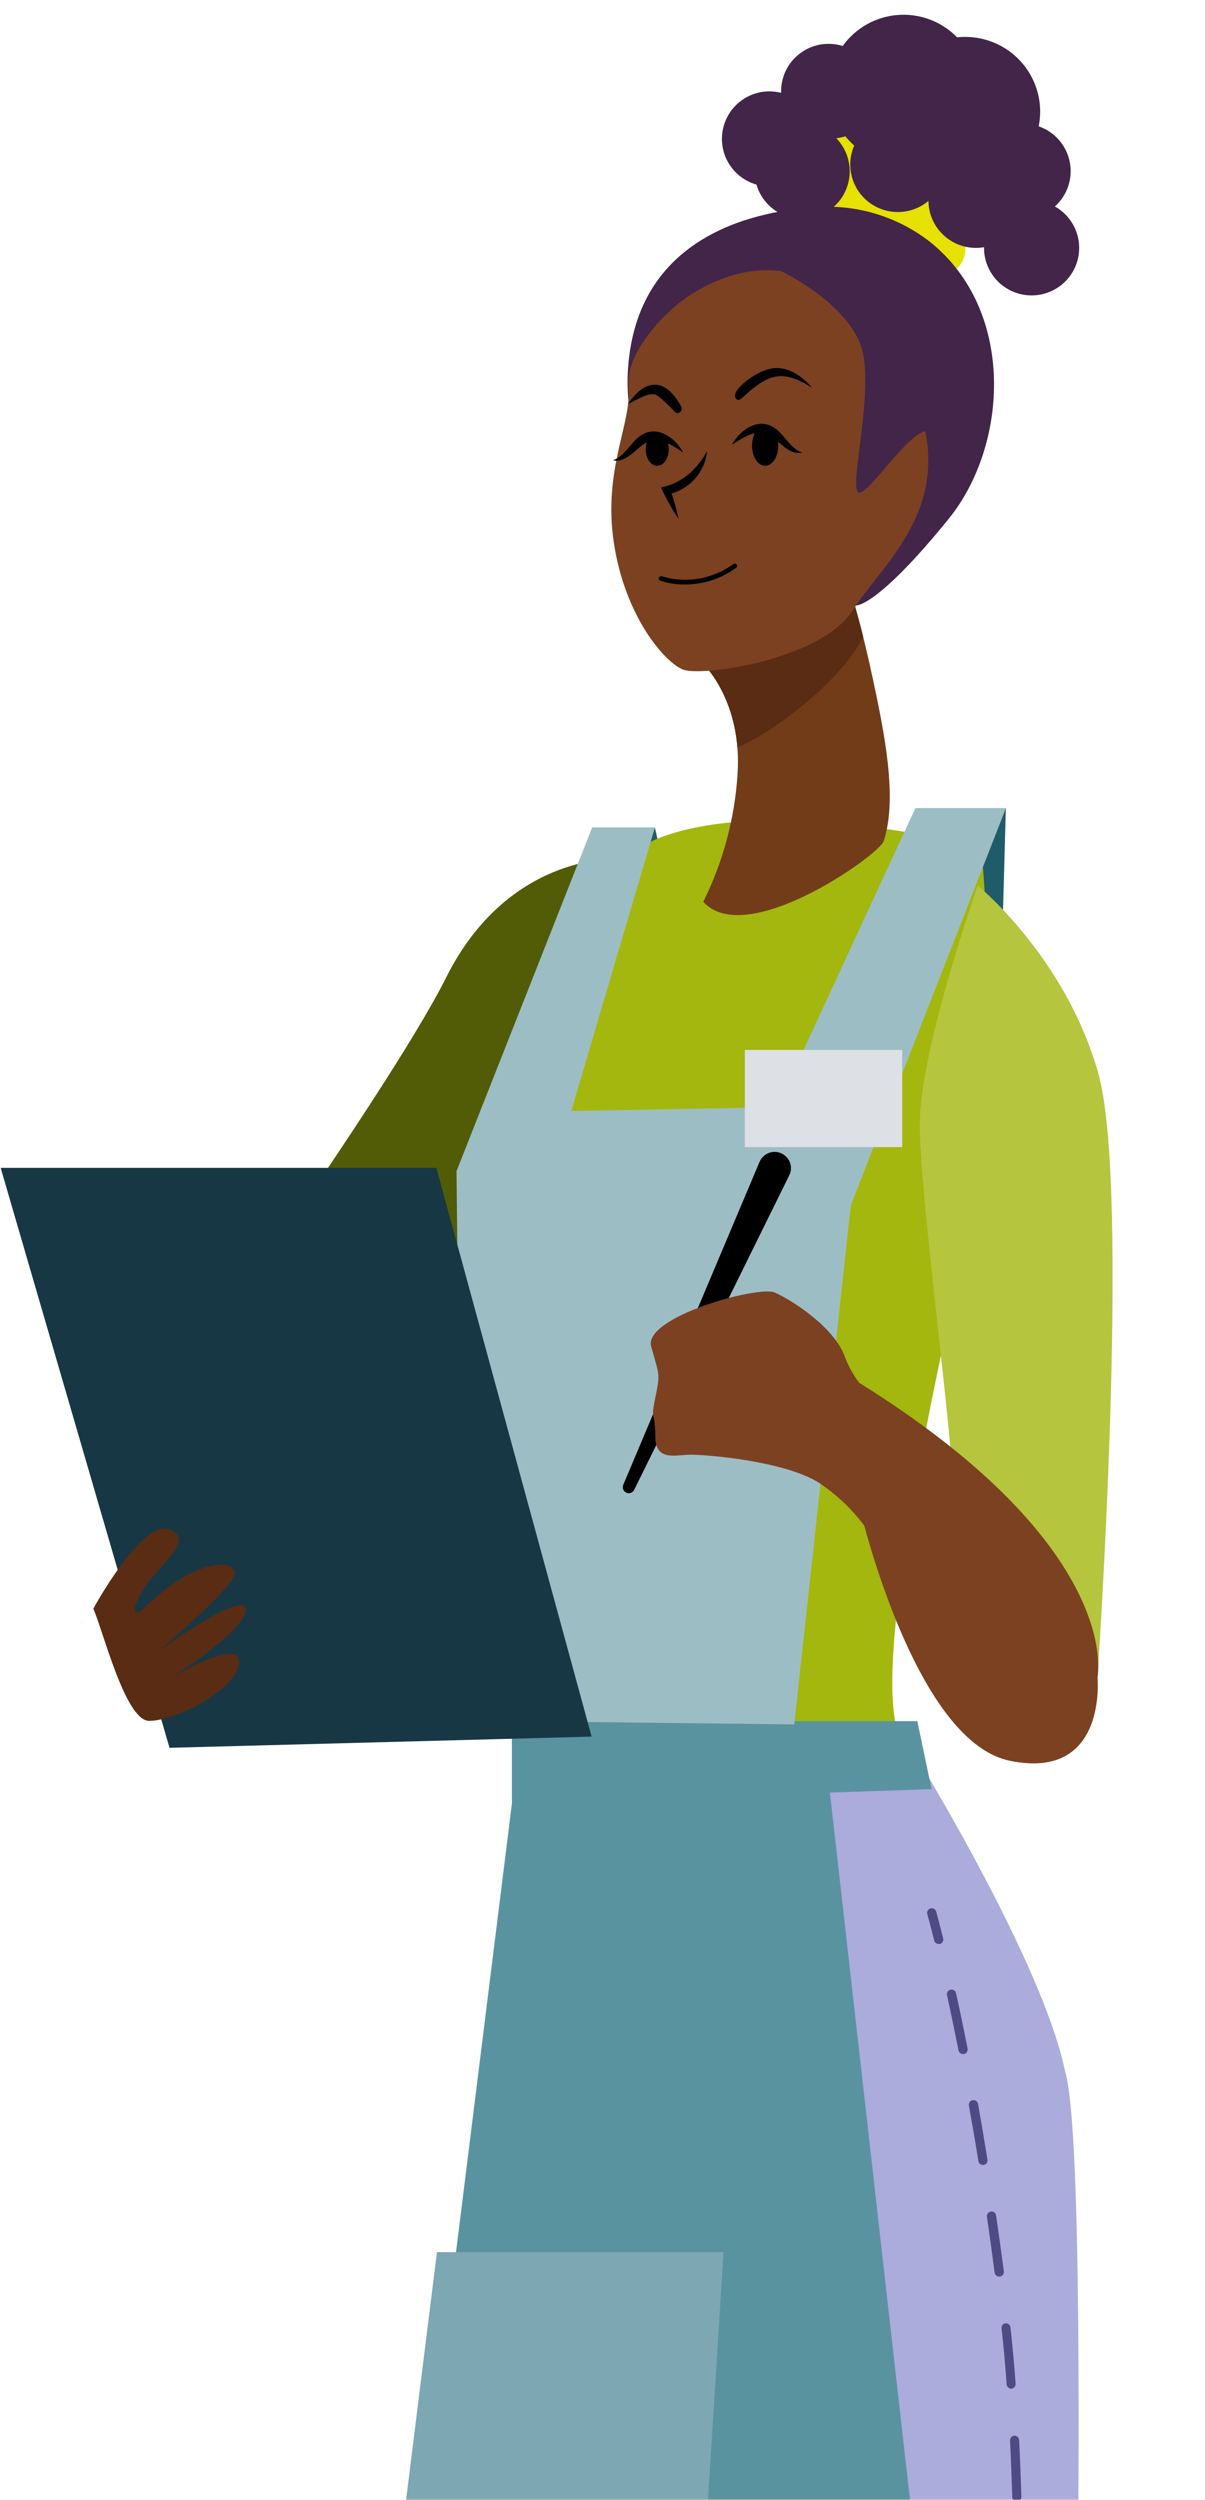
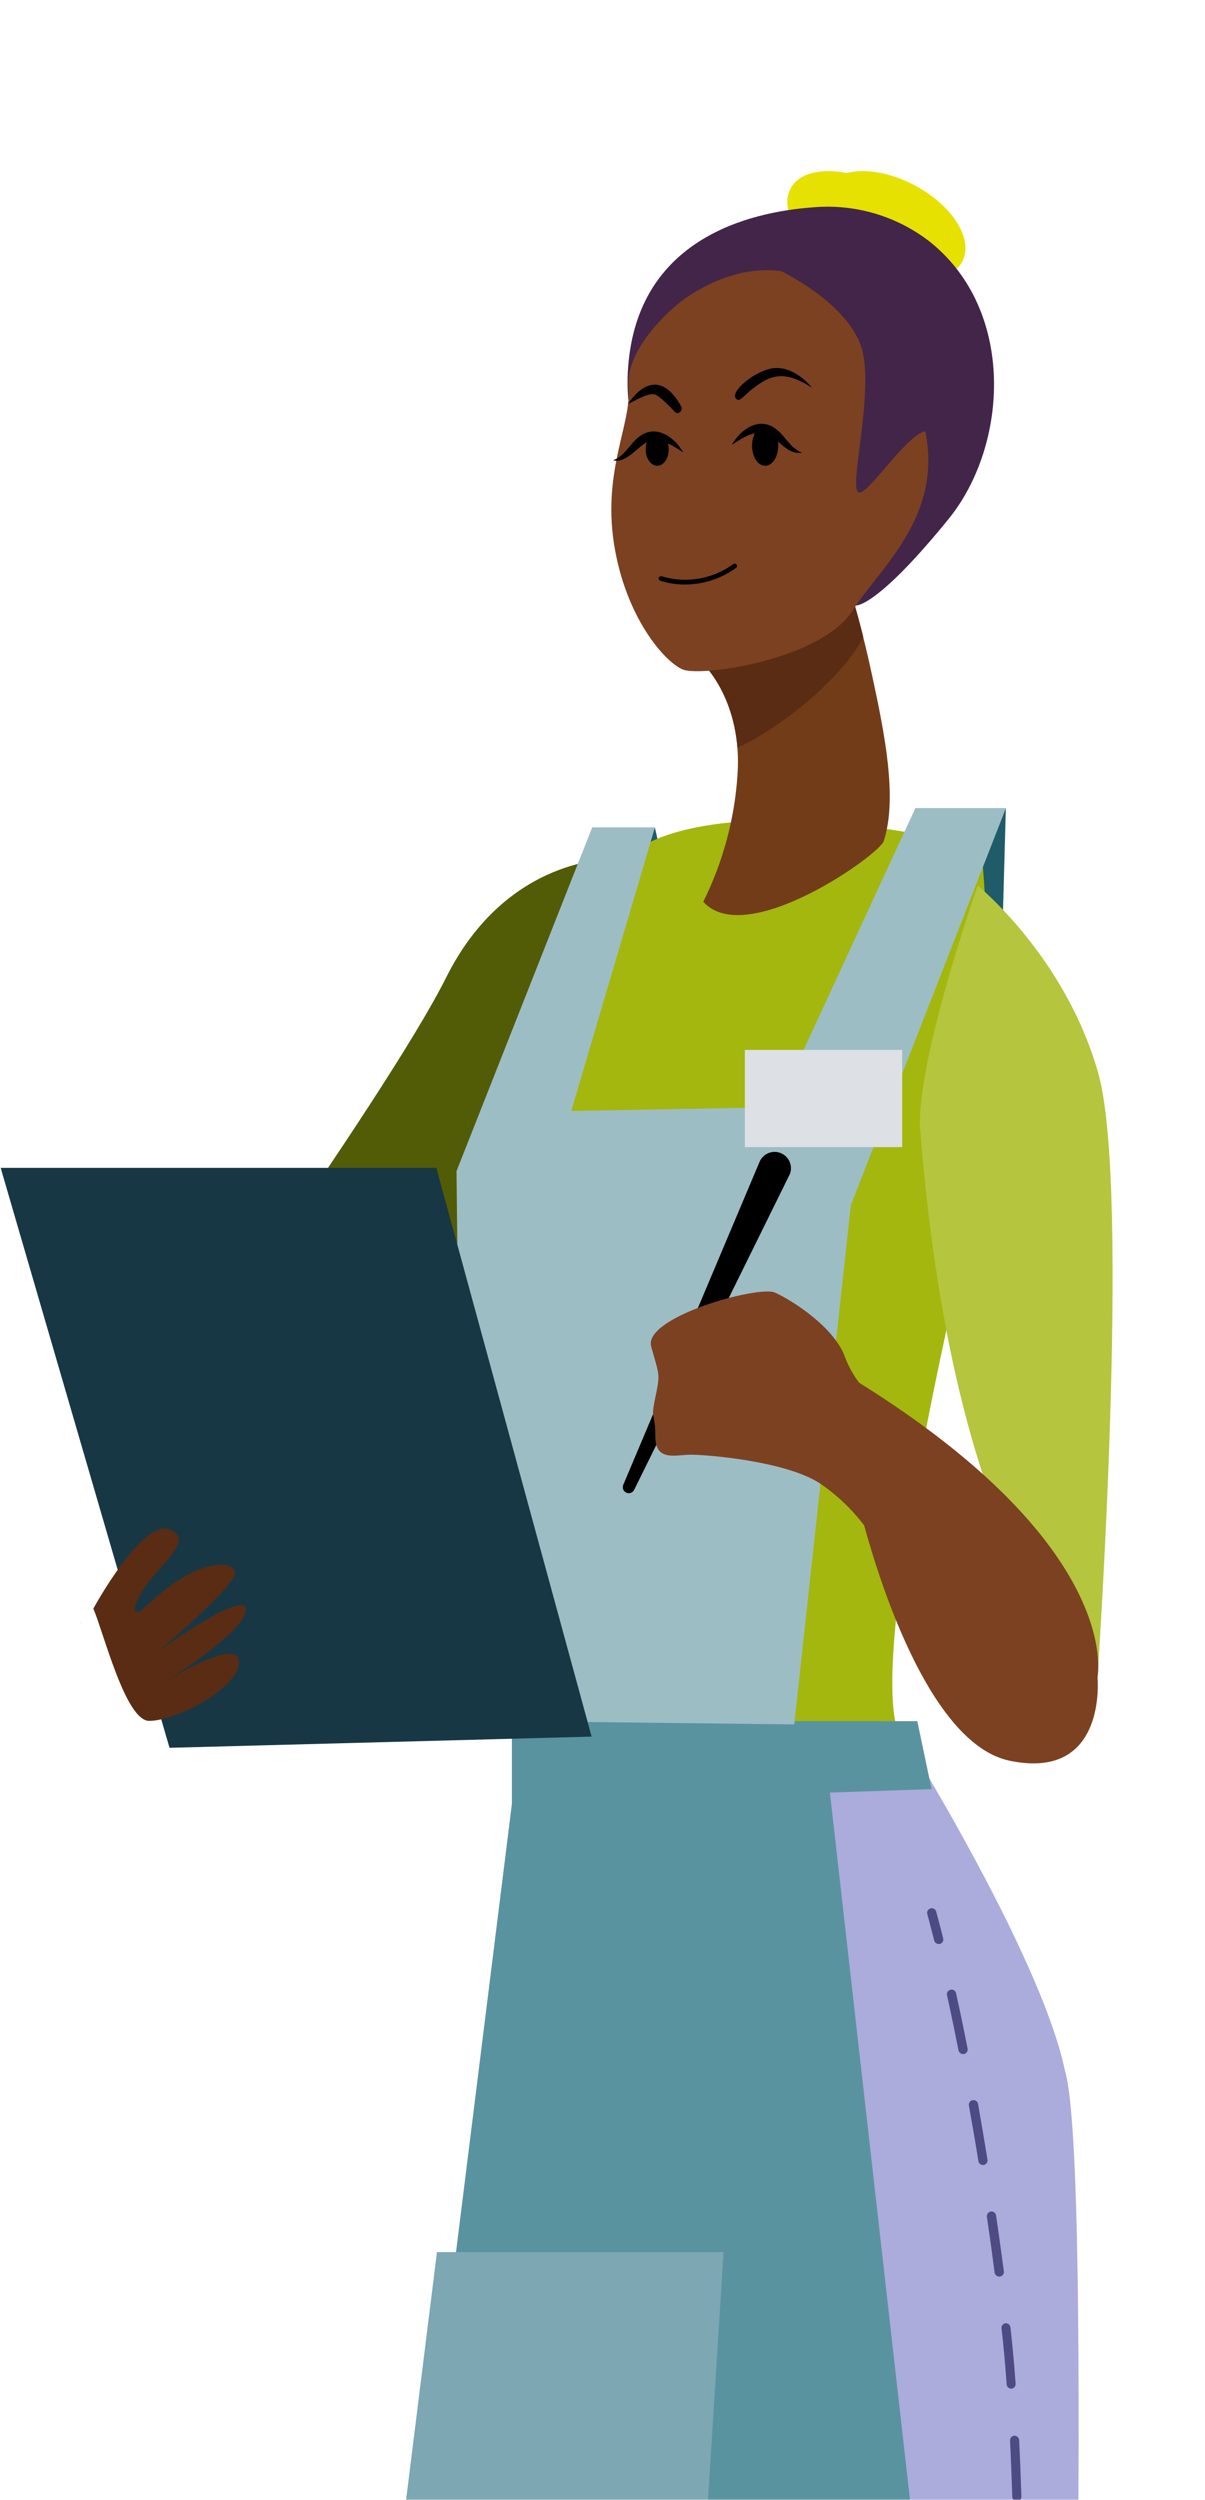
<svg xmlns="http://www.w3.org/2000/svg" width="409" height="848" viewBox="0 0 409 848" fill="none">
  <mask id="mask0" mask-type="alpha" maskUnits="userSpaceOnUse" x="0" y="0" width="409" height="848">
    <rect width="409" height="848" fill="#C4C4C4" />
  </mask>
  <g mask="url(#mask0)">
    <path d="M208.117 291.368C208.117 291.368 172.15 290.126 151.444 331.52C130.739 372.915 40.366 497.563 40.366 497.563L100.459 551.063C100.459 551.063 174.86 396.084 200.741 396.084C226.623 396.084 208.117 291.368 208.117 291.368Z" fill="#525C07" />
    <path d="M241.818 365.909L222.268 280.637L200.941 310.369L241.818 365.909Z" fill="#205B69" />
    <path d="M302.022 444.751L340.211 317.353L341.411 274.074L309.931 310.369L302.022 444.751Z" fill="#205B69" />
-     <path d="M211.071 1201.07C211.071 1156.52 219.225 1132.07 215.515 1100.3C211.805 1068.53 320.306 765.95 320.306 765.95L192.01 694.735C192.01 694.735 148.445 1022.54 141.469 1052.14C134.494 1081.74 138.604 1081.98 138.47 1126.97C138.359 1154.57 126.318 1237.83 94.994 1309.77C113.633 1310.51 161.508 1320.86 179.614 1324.85C200.941 1277.69 211.071 1228.09 211.071 1201.07Z" fill="#55566E" />
    <path d="M337.079 383.424C337.079 383.424 334.857 287.621 332.48 287.089C244.039 267.134 217.914 287.2 217.914 287.2C217.914 287.2 206.673 323.228 188.656 352.34C170.639 381.451 183.324 406.882 189.678 434.929C195.209 459.317 198.564 561.018 199.497 587.38C235.597 589.398 271.698 590.529 307.799 590.307C305.31 586.161 303.844 583.766 303.844 583.766C296.046 543.747 337.079 383.424 337.079 383.424Z" fill="#A3B70E" />
    <path d="M310.376 62.824C302.089 58.389 293.514 57.125 287.36 58.677C278.652 56.97 271.076 58.677 268.321 63.999C264.345 71.47 271.609 83.066 284.517 89.873C292.825 94.307 301.401 95.571 307.554 94.019C316.263 95.726 323.838 94.019 326.615 88.698C330.57 81.226 323.305 69.652 310.376 62.824Z" fill="#E6E100" />
    <path d="M315.53 81.935C304.302 73.246 290.207 69.098 276.052 70.317C254.037 71.914 216.247 81.093 213.182 124.815C208.738 186.895 290.47 205.364 290.47 205.364C290.47 205.364 297.357 206.34 321.994 175.987C342.233 151.044 344.899 105.304 315.53 81.935Z" fill="#422549" />
    <path d="M289.182 202.172C289.182 202.172 292.537 212.77 296.224 230.063C300.157 248.444 304.733 270.704 299.957 285.271C298.401 290.015 253.126 322.031 238.708 305.846C245.358 292.475 249.299 277.926 250.304 263.033C252.148 237.779 238.597 225.097 238.597 225.097C238.597 225.097 287.249 208.091 289.182 202.172Z" fill="#723C19" />
    <path d="M238.619 225.097C238.619 225.097 248.793 234.631 250.304 253.587C264.544 247.158 285.716 230.329 293.025 216.095C290.803 207.227 289.204 202.172 289.204 202.172C287.249 208.091 238.774 225.031 238.619 225.097Z" fill="#592C13" />
    <path d="M234.353 100.005C226.378 105.038 212.138 119.339 213.315 131.378C214.492 143.417 204.584 159.292 208.361 184.168C212.138 209.045 225.489 224.543 231.798 227.093C238.108 229.642 278.985 223.767 289.559 206.85C300.134 189.933 330.97 167.185 304.844 123.95C278.718 80.716 250.082 90.072 234.353 100.005Z" fill="#7C4121" />
-     <path d="M233.931 160.666C231.201 163.029 227.901 164.641 224.356 165.345C226.059 169.038 228.042 172.595 230.288 175.987C229.692 173.071 228.905 170.198 227.933 167.384C231.165 166.464 234.044 164.595 236.199 162.022C238.354 159.448 239.685 156.288 240.019 152.951C238.487 155.877 236.423 158.494 233.931 160.666Z" fill="black" />
    <path d="M248.416 150.889C251.015 146.122 256.258 142.331 261.146 144.237C266.033 146.144 267.455 151.82 272.253 153.505C267.433 154.614 263.834 148.517 260.146 147.142C256.458 145.767 252.348 148.228 248.416 150.889Z" fill="black" />
    <path d="M231.91 153.483C229.31 148.738 224.068 144.947 219.18 146.831C214.293 148.716 212.915 154.436 208.072 156.121C212.915 157.23 216.47 151.133 220.18 149.736C223.89 148.339 228 150.822 231.91 153.483Z" fill="black" />
    <path d="M262.523 124.86C267.477 124.35 272.298 127.542 275.63 131.511C266.744 125.769 262.145 127.077 257.036 130.669C251.926 134.26 251.149 136.832 249.727 135.103C247.838 132.708 256.192 125.746 262.523 124.86Z" fill="black" />
    <path d="M222.068 133.728C219.424 133.418 216.381 135.546 213.182 136.987C218.936 128.518 225.578 127.831 231.154 137.719C232.065 139.338 230.021 141.001 228.933 139.537C228.933 139.537 223.645 133.906 222.068 133.728Z" fill="black" />
    <path d="M232.51 198.247C229.652 198.278 226.808 197.844 224.09 196.961C223.893 196.887 223.734 196.738 223.647 196.547C223.56 196.356 223.551 196.139 223.623 195.941C223.703 195.749 223.852 195.594 224.042 195.507C224.232 195.421 224.448 195.41 224.645 195.476C228.75 196.704 233.084 196.963 237.306 196.231C241.528 195.5 245.522 193.8 248.972 191.263C249.143 191.165 249.345 191.133 249.538 191.174C249.731 191.216 249.903 191.327 250.018 191.487C250.134 191.647 250.187 191.844 250.166 192.04C250.145 192.236 250.052 192.418 249.905 192.549C244.863 196.25 238.768 198.246 232.51 198.247Z" fill="black" />
    <path d="M264.145 151.177C264.145 154.946 262.167 157.984 259.701 157.984C257.236 157.984 255.258 154.946 255.258 151.177C255.258 147.408 257.213 144.393 259.701 144.393C262.19 144.393 264.145 147.43 264.145 151.177Z" fill="black" />
    <path d="M226.978 152.441C226.978 155.501 225.223 157.984 223.068 157.984C220.913 157.984 219.158 155.501 219.158 152.441C219.158 149.381 220.913 146.92 223.068 146.92C225.223 146.92 226.978 149.403 226.978 152.441Z" fill="black" />
-     <path d="M299.535 49.454C299.539 52.643 298.595 55.761 296.823 58.415C295.051 61.069 292.531 63.138 289.58 64.362C286.629 65.585 283.381 65.907 280.247 65.288C277.112 64.668 274.232 63.135 271.971 60.882C269.71 58.628 268.17 55.756 267.545 52.629C266.92 49.502 267.238 46.26 268.46 43.313C269.682 40.366 271.752 37.848 274.409 36.075C277.065 34.303 280.188 33.357 283.384 33.357C287.663 33.357 291.768 35.053 294.796 38.071C297.825 41.089 299.529 45.183 299.535 49.454Z" fill="#E6E100" />
-     <path d="M358.051 70.029C360.138 68.158 361.7 65.776 362.583 63.119C363.466 60.461 363.639 57.619 363.085 54.874C362.531 52.129 361.269 49.576 359.424 47.467C357.578 45.358 355.214 43.765 352.563 42.847C352.883 41.211 353.047 39.548 353.052 37.88C353.052 31.154 350.374 24.702 345.608 19.945C340.842 15.189 334.378 12.516 327.637 12.516C326.704 12.516 325.793 12.516 324.86 12.671C322.271 10.013 319.129 7.955 315.656 6.642C312.182 5.329 308.462 4.793 304.758 5.072C301.054 5.351 297.457 6.438 294.22 8.257C290.984 10.076 288.187 12.582 286.027 15.598C283.613 14.846 281.054 14.672 278.56 15.09C276.065 15.509 273.704 16.507 271.669 18.006C269.633 19.504 267.979 21.46 266.842 23.715C265.705 25.97 265.115 28.461 265.122 30.985C265.122 31.163 265.122 31.318 265.122 31.495C263.837 31.167 262.517 30.996 261.19 30.985C257.295 30.984 253.53 32.389 250.59 34.939C247.65 37.49 245.733 41.015 245.192 44.865C244.651 48.715 245.522 52.631 247.646 55.89C249.769 59.15 253.001 61.533 256.747 62.602C257.431 64.952 258.643 67.116 260.29 68.93C261.938 70.743 263.977 72.159 266.254 73.068C268.531 73.978 270.985 74.358 273.431 74.18C275.877 74.002 278.251 73.27 280.371 72.04C282.492 70.81 284.304 69.115 285.67 67.082C287.036 65.049 287.92 62.732 288.255 60.307C288.591 57.883 288.368 55.414 287.605 53.087C286.842 50.761 285.558 48.639 283.85 46.882C284.904 46.76 285.945 46.544 286.96 46.239C287.854 47.371 288.85 48.417 289.937 49.365C288.484 52.697 288.201 56.421 289.135 59.933C290.069 63.445 292.164 66.539 295.081 68.713C297.998 70.888 301.565 72.015 305.204 71.912C308.844 71.808 312.341 70.481 315.13 68.145C315.171 72.387 316.888 76.441 319.908 79.427C322.929 82.412 327.008 84.086 331.258 84.086C332.175 84.084 333.089 84.002 333.991 83.842C333.991 83.842 333.991 83.997 333.991 84.086C333.991 86.924 334.743 89.71 336.168 92.165C337.594 94.62 339.643 96.656 342.11 98.067C344.576 99.478 347.372 100.215 350.215 100.202C353.059 100.189 355.848 99.427 358.301 97.994C360.755 96.56 362.786 94.506 364.189 92.038C365.592 89.57 366.318 86.776 366.292 83.939C366.267 81.102 365.491 78.321 364.044 75.879C362.597 73.437 360.53 71.419 358.051 70.029Z" fill="#422549" />
    <path d="M375.646 1152.07C367.803 1118.81 362.316 1114.71 362.316 1075.02C362.316 1065.27 371.38 734.599 361.472 702.384C353.052 661.943 303.711 583.766 303.711 583.766L199.297 587.38L191.921 694.735L249.638 739.987C252.793 764.376 298.935 1120.05 308.088 1142.31C313.242 1154.86 299.046 1250.8 294.247 1339.64C308.665 1340.55 350.098 1346 364.471 1347.6C378.445 1273.9 380.555 1172.86 375.646 1152.07Z" fill="#ABABDC" />
    <path d="M317.729 648.241C317.588 647.873 317.314 647.571 316.961 647.395C316.607 647.218 316.2 647.181 315.821 647.29C315.441 647.398 315.116 647.645 314.91 647.981C314.704 648.318 314.632 648.719 314.708 649.106C314.708 649.106 315.596 652.276 317.085 658.152C317.166 658.496 317.362 658.802 317.64 659.019C317.919 659.237 318.264 659.353 318.618 659.349H318.995C319.196 659.3 319.385 659.211 319.552 659.089C319.718 658.966 319.858 658.811 319.963 658.633C320.069 658.456 320.138 658.259 320.166 658.054C320.194 657.85 320.182 657.642 320.128 657.442C318.64 651.523 317.729 648.285 317.729 648.241Z" fill="#4D4A84" />
    <path d="M340.722 770.384C339.878 764.066 339.012 757.702 338.079 751.428C338.051 751.223 337.984 751.026 337.879 750.848C337.775 750.669 337.636 750.514 337.47 750.39C337.305 750.266 337.116 750.176 336.915 750.126C336.715 750.076 336.506 750.066 336.301 750.098C335.892 750.163 335.525 750.385 335.276 750.716C335.027 751.047 334.917 751.461 334.968 751.871C335.901 758.124 336.768 764.487 337.59 770.806C337.644 771.184 337.833 771.529 338.124 771.778C338.414 772.027 338.785 772.162 339.167 772.158H339.367C339.573 772.131 339.771 772.063 339.951 771.959C340.131 771.855 340.288 771.717 340.414 771.552C340.54 771.387 340.632 771.199 340.685 770.999C340.738 770.799 340.75 770.59 340.722 770.384Z" fill="#4D4A84" />
    <path d="M331.97 713.603C331.896 713.192 331.662 712.826 331.318 712.587C330.974 712.348 330.549 712.255 330.137 712.328C329.725 712.402 329.358 712.636 329.119 712.979C328.879 713.322 328.786 713.746 328.86 714.157C329.97 720.321 331.081 726.662 332.081 732.981C332.135 733.353 332.322 733.693 332.608 733.938C332.894 734.182 333.259 734.315 333.636 734.311H333.88C334.288 734.241 334.652 734.013 334.893 733.677C335.134 733.341 335.233 732.924 335.169 732.515C334.147 726.174 333.058 719.811 331.97 713.603Z" fill="#4D4A84" />
    <path d="M322.639 674.869C322.437 674.911 322.245 674.993 322.075 675.11C321.905 675.227 321.76 675.376 321.648 675.549C321.536 675.723 321.46 675.917 321.424 676.12C321.389 676.323 321.394 676.531 321.439 676.732C322.75 682.696 324.061 688.992 325.327 695.422C325.403 695.778 325.599 696.098 325.882 696.327C326.164 696.557 326.517 696.684 326.882 696.686H327.171C327.376 696.646 327.571 696.566 327.744 696.451C327.918 696.336 328.067 696.187 328.182 696.014C328.298 695.841 328.378 695.646 328.418 695.442C328.458 695.238 328.457 695.027 328.415 694.824C327.149 688.372 325.838 682.075 324.505 676.089C324.468 675.883 324.39 675.688 324.275 675.514C324.16 675.34 324.01 675.191 323.836 675.077C323.661 674.963 323.465 674.886 323.259 674.85C323.053 674.814 322.842 674.821 322.639 674.869Z" fill="#4D4A84" />
    <path d="M342.833 827.787C343.122 833.729 343.366 840.158 343.588 846.854C343.6 847.264 343.771 847.653 344.066 847.939C344.36 848.224 344.755 848.384 345.166 848.384C345.372 848.378 345.575 848.332 345.763 848.247C345.951 848.162 346.12 848.041 346.26 847.89C346.401 847.74 346.51 847.563 346.582 847.37C346.653 847.177 346.685 846.971 346.676 846.765C346.476 840.114 346.21 833.596 345.921 827.631C345.892 827.218 345.706 826.831 345.4 826.55C345.094 826.27 344.692 826.117 344.277 826.124C343.866 826.158 343.485 826.351 343.215 826.662C342.946 826.972 342.808 827.376 342.833 827.787Z" fill="#4D4A84" />
    <path d="M339.945 789.74C340.589 795.371 341.189 801.757 341.678 808.719C341.711 809.115 341.891 809.484 342.183 809.755C342.474 810.025 342.857 810.178 343.255 810.182C343.672 810.148 344.058 809.953 344.332 809.638C344.606 809.323 344.746 808.913 344.721 808.497C344.21 801.491 343.611 795.061 342.966 789.385C342.942 789.18 342.876 788.981 342.775 788.801C342.673 788.621 342.537 788.463 342.374 788.335C342.211 788.207 342.025 788.113 341.825 788.057C341.625 788.002 341.417 787.986 341.211 788.01C340.818 788.081 340.467 788.3 340.231 788.622C339.995 788.944 339.893 789.344 339.945 789.74Z" fill="#4D4A84" />
    <path d="M265.167 91.979C265.167 91.979 290.36 103.907 293.114 120.802C295.869 137.697 287.716 167.074 291.693 167.074C295.669 167.074 310.398 142.818 316.485 146.41C322.572 150.002 326.949 137.142 321.595 119.405C312.553 89.274 265.167 91.979 265.167 91.979Z" fill="#422549" />
    <path d="M279.963 592.79L356.34 1266.81C356.34 1266.81 169.084 1199.4 95.683 1237.67L173.771 611.614L279.963 592.79Z" fill="#5A93A0" />
    <path d="M148.312 763.866H245.595L237.131 898.358L132.25 892.682L148.312 763.866Z" fill="#7CA7B3" />
    <path d="M316.196 606.825L173.749 611.68V583.766H311.353L316.196 606.825Z" fill="#5A93A0" />
    <path d="M201.008 280.615L154.955 397.215L156.776 566.739C156.82 570.781 158.304 574.676 160.962 577.726C163.619 580.777 167.278 582.784 171.283 583.389L173.771 583.766L269.588 584.875L288.782 408.833L341.434 274.074H310.709L263.767 375.531L193.899 376.817L222.291 280.615H201.008Z" fill="#9DBDC5" />
    <path d="M306.222 356.109H252.815V389.078H306.222V356.109Z" fill="#DDE0E5" />
-     <path d="M331.88 300.392C331.88 300.392 312.197 355.821 312.197 381.34C312.197 406.859 323.972 489.981 323.972 512.795C323.972 535.61 372.513 568.823 372.513 568.823C372.513 568.823 383.865 403.467 372.78 364.046C361.694 324.625 331.88 300.392 331.88 300.392Z" fill="#B5C53E" />
+     <path d="M331.88 300.392C331.88 300.392 312.197 355.821 312.197 381.34C323.972 535.61 372.513 568.823 372.513 568.823C372.513 568.823 383.865 403.467 372.78 364.046C361.694 324.625 331.88 300.392 331.88 300.392Z" fill="#B5C53E" />
    <path d="M268.01 398.39L215.248 505.323C215.132 505.563 214.97 505.776 214.77 505.953C214.571 506.129 214.339 506.265 214.087 506.351C213.835 506.438 213.568 506.474 213.303 506.457C213.037 506.441 212.777 506.372 212.538 506.255C212.068 506.028 211.703 505.631 211.517 505.145C211.331 504.658 211.339 504.119 211.538 503.638L257.924 393.8C258.548 392.527 259.636 391.54 260.965 391.043C262.295 390.546 263.765 390.575 265.073 391.126C266.381 391.677 267.429 392.706 268 394.004C268.571 395.301 268.622 396.768 268.144 398.102C268.109 398.202 268.064 398.298 268.01 398.39Z" fill="black" />
    <path d="M291.604 468.984C289.664 466.398 288.08 463.564 286.894 460.559C283.428 450.182 268.521 440.826 262.967 438.387C257.413 435.948 218.247 446.702 221.024 456.723C223.801 466.745 224.156 465.725 222.424 474.017C220.691 482.309 222.424 478.451 222.424 487.165C222.424 495.878 229.355 493.395 234.553 493.395C239.752 493.395 266.433 495.479 278.23 503.084C284.005 506.998 289.101 511.829 293.314 517.384C299.246 539.002 316.33 591.681 342.7 597.202C376.023 604.12 372.513 568.822 372.513 568.822C372.513 568.822 381.733 525.145 291.604 468.984Z" fill="#7C4121" />
    <path d="M0.222 396.106L57.538 592.812L200.808 589.021L148.112 396.106H0.222Z" fill="#183744" />
    <path d="M27.503 550.686C27.503 550.686 27.503 550.509 27.347 550.332C27.391 550.453 27.443 550.572 27.503 550.686Z" fill="#592C13" />
    <path d="M56.627 569.976C56.627 569.976 83.442 553.369 83.442 545.986C83.442 538.603 54.095 559.821 54.095 559.821C54.095 559.821 79.754 538.137 79.754 533.526C79.754 528.914 66.425 527.983 48.319 545.986C48.319 545.986 42.765 549.666 47.852 540.443C52.94 531.22 66.802 522.462 57.56 518.759C48.319 515.057 31.679 545.609 31.679 545.609C35.145 553.591 42.609 583.678 50.629 583.678C59.871 583.678 81.131 572.592 81.131 563.723C81.131 554.855 56.627 569.976 56.627 569.976Z" fill="#592C13" />
  </g>
</svg>